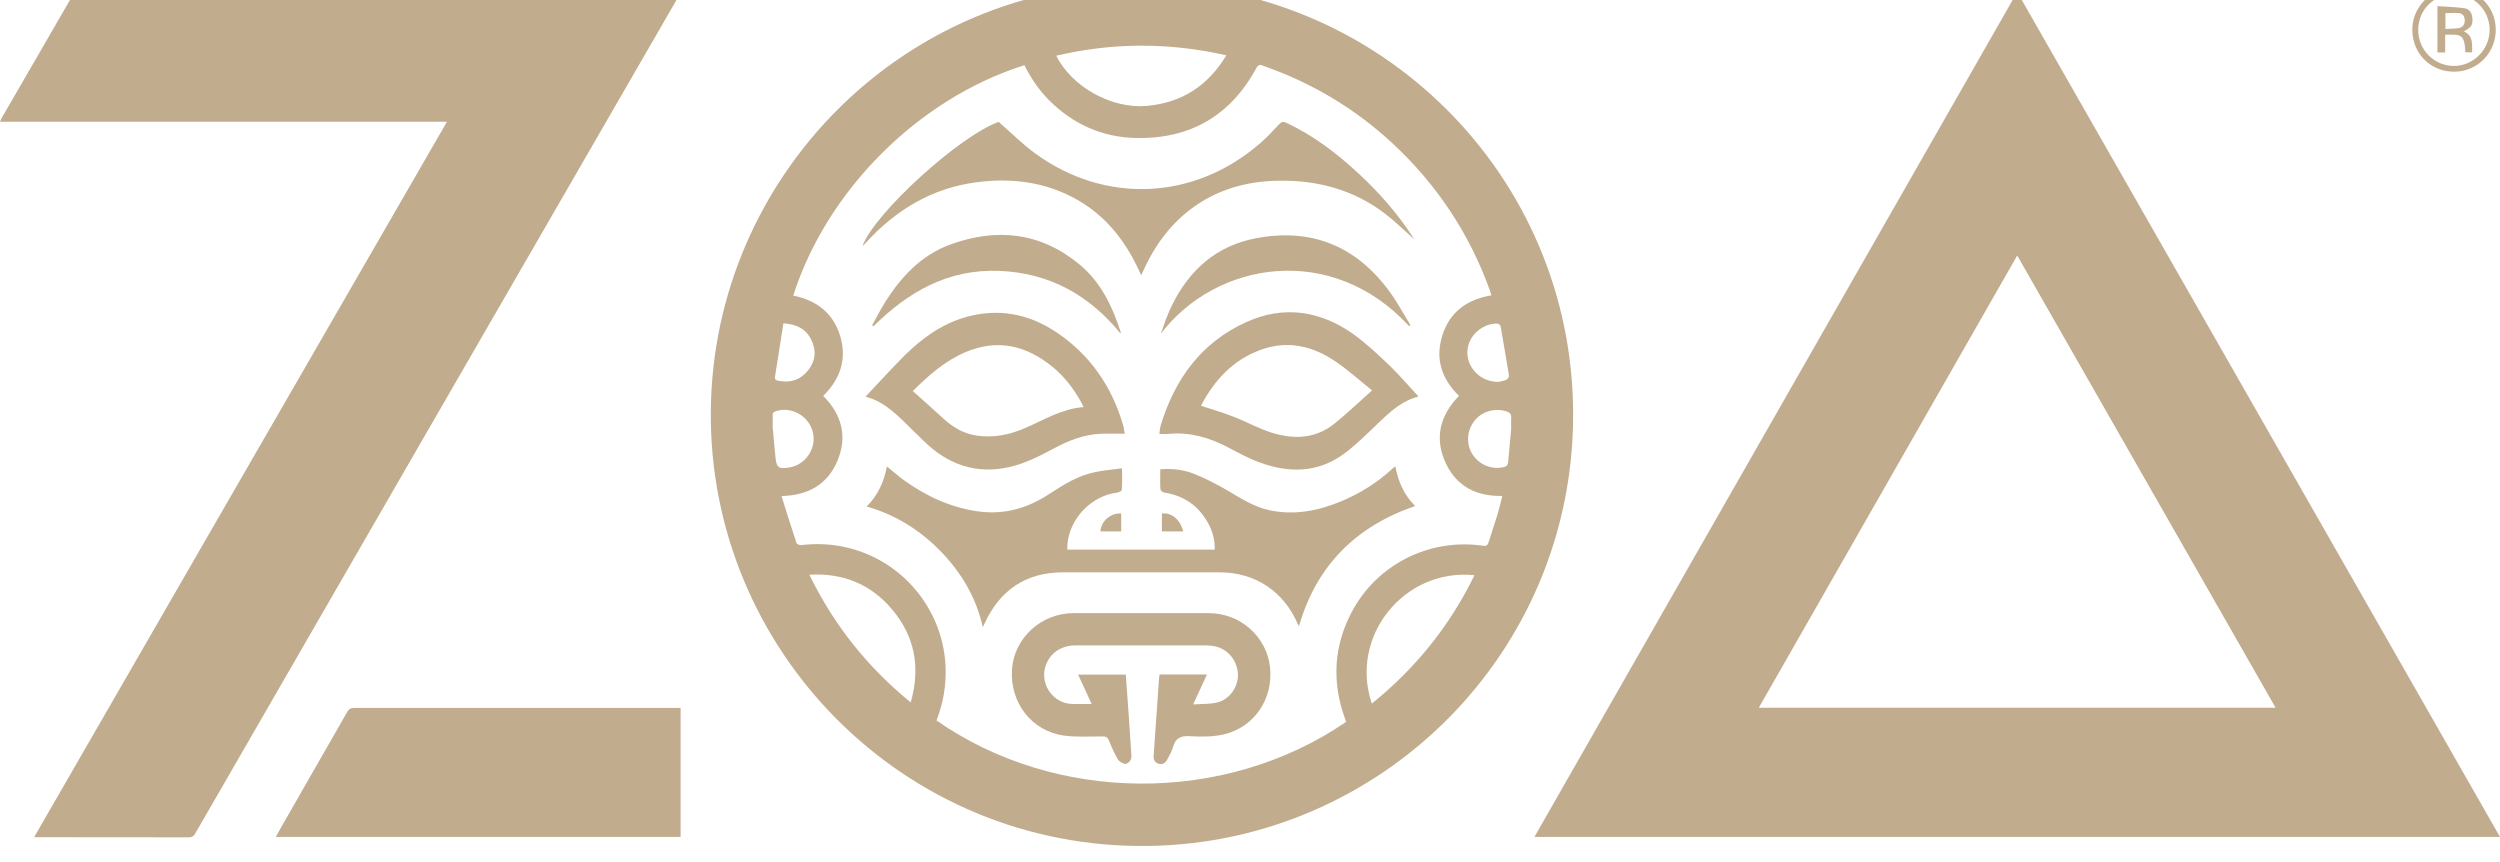
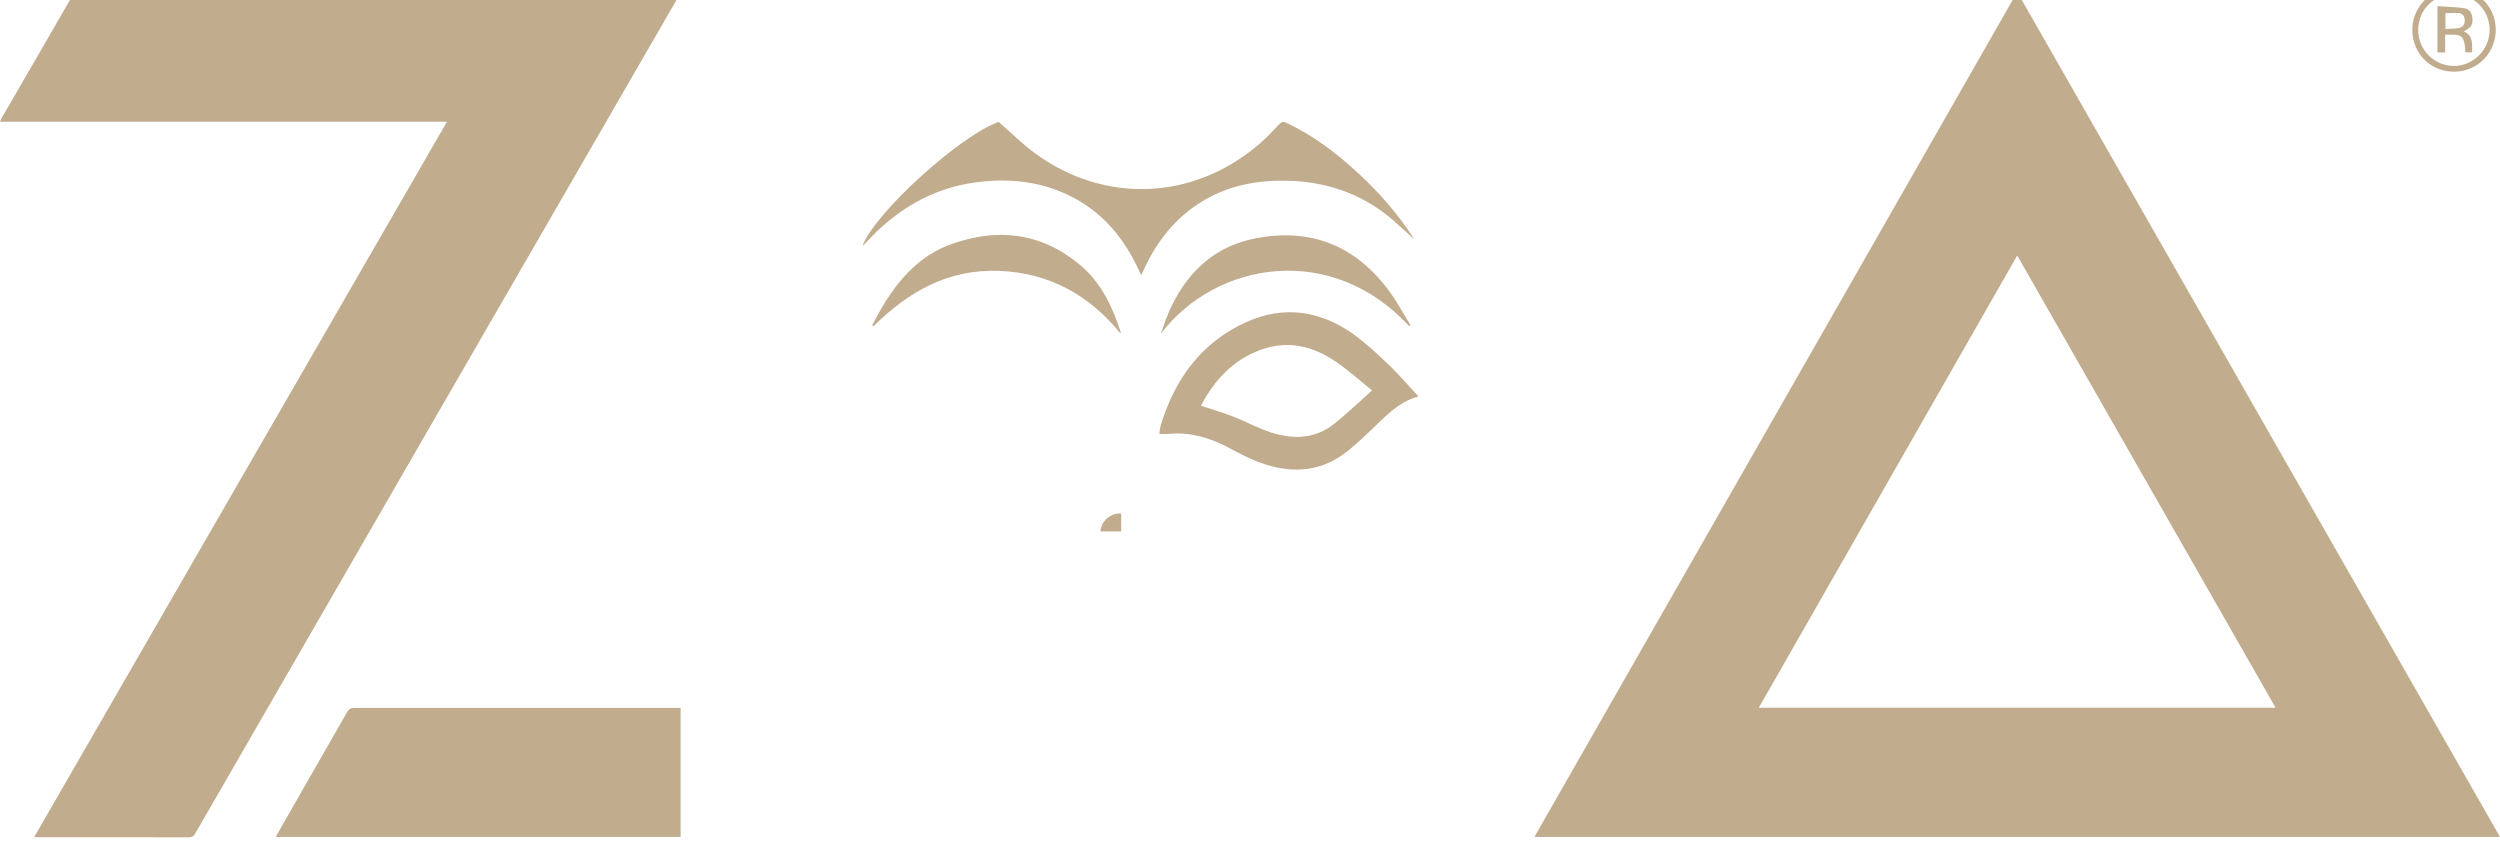
<svg xmlns="http://www.w3.org/2000/svg" id="Layer_1" viewBox="0 0 200.19 69.05">
  <defs>
    <style>      .cls-1 {        fill: #c1ac8e;      }    </style>
  </defs>
  <g id="_x32_JRbZy">
    <g>
      <path class="cls-1" d="M200.19,67.02h-77.32c12.89-22.55,25.75-45.07,38.66-67.66,12.9,22.58,25.77,45.1,38.66,67.66ZM161.53,20.46c-6.92,12.11-13.79,24.13-20.69,36.21h41.38c-6.9-12.08-13.78-24.11-20.69-36.21Z" />
-       <path class="cls-1" d="M91.42-1.31c18.92-.05,34.57,15.28,34.55,34.54-.01,19.09-15.36,34.23-33.98,34.51-19.63.29-35.28-15.7-35.07-34.89.2-18.71,15.43-34.16,34.5-34.16ZM107.79,57.8c-.04-.12-.09-.24-.13-.37-1.01-2.89-.85-5.71.58-8.42,2.02-3.82,6.22-5.93,10.51-5.31.25.04.37-.02.45-.27.23-.74.48-1.48.71-2.22.15-.49.26-.99.39-1.5-2.05.05-3.61-.74-4.49-2.54-.98-2.03-.53-3.88,1.02-5.47-1.41-1.38-1.93-3-1.32-4.88.6-1.87,2-2.85,3.92-3.17-.06-.17-.1-.3-.14-.43-1.64-4.55-4.25-8.46-7.79-11.75-2.99-2.77-6.42-4.82-10.26-6.17-.23-.08-.43-.23-.63.14-2.07,3.82-5.31,5.7-9.64,5.61-2.7-.06-5.02-1.09-6.94-3-.83-.83-1.48-1.78-2-2.83-8.56,2.7-15.85,10.1-18.51,18.45,1.86.37,3.2,1.39,3.76,3.24.55,1.85.01,3.44-1.36,4.79,1.47,1.48,1.95,3.21,1.16,5.15-.79,1.93-2.35,2.82-4.5,2.87.41,1.3.79,2.53,1.2,3.76.03.09.25.18.36.17,1.28-.15,2.54-.09,3.79.22,4.43,1.09,7.63,5.03,7.79,9.58.05,1.47-.2,2.88-.73,4.24,9.49,6.63,23.03,6.82,32.82.1h-.02ZM84.58,4.46c1.26,2.52,4.45,4.27,7.25,4.02,2.79-.25,4.89-1.59,6.37-4.05-4.59-1.04-9.09-1.03-13.62.03ZM109.85,56.34c3.52-2.84,6.25-6.24,8.22-10.28-5.6-.58-10.05,4.87-8.22,10.28ZM72.93,56.24c.8-2.82.32-5.31-1.53-7.48-1.69-1.99-3.9-2.89-6.59-2.74,1.96,4.02,4.63,7.38,8.11,10.22h.01ZM121.01,34.32c0-.22-.02-.55,0-.87.02-.29-.11-.41-.36-.5-.91-.31-1.96-.02-2.56.72-.63.78-.71,1.85-.2,2.68.53.85,1.51,1.26,2.47,1.07.28-.06.39-.18.41-.46.07-.84.15-1.69.24-2.64ZM61.89,34.36c.08.86.13,1.62.22,2.38.08.69.28.82.97.71.09,0,.19-.03.28-.05,1.26-.29,2.06-1.62,1.71-2.87-.35-1.24-1.69-1.99-2.9-1.62-.22.06-.31.16-.3.4.02.38,0,.76,0,1.05h.02ZM119.96,30.58c.14-.03.41-.06.66-.17.1-.04.23-.24.21-.35-.2-1.28-.43-2.55-.65-3.83-.04-.24-.16-.34-.42-.32-1.25.07-2.3,1.16-2.26,2.37.04,1.25,1.09,2.29,2.46,2.3ZM62.73,25.9c-.23,1.44-.45,2.86-.67,4.26-.05.28.15.31.34.34.93.18,1.71-.1,2.3-.83.6-.75.69-1.59.27-2.45-.42-.87-1.16-1.26-2.23-1.33h-.01Z" />
      <path class="cls-1" d="M2.73,67.04C13.76,47.92,24.75,28.86,35.79,9.75H0c.07-.15.1-.24.15-.33C2.03,6.17,3.91,2.94,5.78-.31c.14-.23.28-.31.55-.31h48.18c-.19.35-.36.65-.53.95-6.91,11.96-13.81,23.91-20.72,35.87-5.87,10.16-11.73,20.32-17.59,30.48-.13.23-.24.37-.55.37-3.98-.01-7.96-.01-11.95-.01h-.44Z" />
      <path class="cls-1" d="M54.5,56.69v10.33H22.08c.21-.37.4-.71.59-1.05,1.71-2.99,3.43-5.97,5.14-8.97.13-.24.28-.31.55-.31h26.15,0Z" />
      <path class="cls-1" d="M196.57,5.74c-1.88.04-3.37-1.4-3.4-3.3-.04-1.81,1.42-3.34,3.21-3.38,1.91-.04,3.43,1.38,3.47,3.24.04,1.88-1.4,3.4-3.27,3.44h-.01ZM199.36,2.4c0-1.6-1.26-2.86-2.86-2.87-1.59,0-2.86,1.26-2.86,2.86s1.27,2.88,2.85,2.89c1.55.01,2.87-1.31,2.87-2.88Z" />
-       <path class="cls-1" d="M111.73,37.33c.23,1.24.71,2.32,1.59,3.19-4.75,1.63-7.9,4.77-9.3,9.61-.02-.04-.07-.09-.1-.16-1.1-2.6-3.42-4.14-6.23-4.14h-12.56c-2.99,0-5.08,1.43-6.31,4.14-.03.06-.06.11-.12.25-.54-2.4-1.72-4.36-3.36-6.06-1.65-1.7-3.6-2.93-5.94-3.6.9-.9,1.39-1.98,1.62-3.21.46.37.87.74,1.32,1.07,1.8,1.3,3.76,2.22,5.98,2.53,2.06.29,3.93-.24,5.65-1.36,1.18-.77,2.37-1.53,3.79-1.8.67-.13,1.34-.19,2.09-.29,0,.64.02,1.18-.02,1.72,0,.08-.22.2-.35.22-2.1.26-3.86,2.09-4.01,4.21v.36h11.8c.02-.76-.17-1.47-.53-2.12-.77-1.4-1.95-2.21-3.53-2.45-.11-.02-.28-.17-.29-.27-.03-.52-.01-1.03-.01-1.59.96-.08,1.87.03,2.72.37.9.36,1.76.8,2.6,1.29,1.1.64,2.16,1.35,3.43,1.62,1.99.42,3.88.05,5.72-.71,1.53-.64,2.91-1.5,4.13-2.63.06-.05.12-.1.22-.18h0Z" />
-       <path class="cls-1" d="M87.42,56.38c-.38-.83-.73-1.57-1.09-2.36h3.82c.08,1.08.16,2.14.23,3.21.07,1.05.14,2.1.21,3.15.01.17.02.38-.07.51-.09.14-.31.31-.44.28-.21-.05-.47-.19-.57-.37-.28-.48-.51-1-.72-1.52-.1-.25-.24-.31-.49-.31-1.04,0-2.09.07-3.11-.07-2.61-.37-4.35-2.67-4.15-5.34.19-2.48,2.34-4.45,4.89-4.46,3.63,0,7.25,0,10.88,0,2.52,0,4.62,1.89,4.89,4.32.28,2.54-1.27,4.85-3.76,5.4-.87.19-1.8.18-2.69.13-.71-.04-1.12.16-1.31.85-.1.35-.29.68-.46,1-.14.28-.37.46-.7.36-.31-.09-.42-.35-.4-.64.14-2.1.29-4.2.44-6.3,0-.07.03-.13.05-.21h3.78c-.36.79-.71,1.54-1.11,2.4.71-.05,1.34-.02,1.93-.16,1-.23,1.71-1.28,1.66-2.28-.06-1.1-.82-2.01-1.86-2.22-.24-.05-.49-.07-.73-.07h-10.39c-1.21,0-2.11.64-2.44,1.7-.44,1.43.63,2.94,2.12,2.99.49.02.98,0,1.57,0h.02Z" />
      <path class="cls-1" d="M113.25,19.16c-.82-.72-1.56-1.46-2.38-2.08-2.51-1.9-5.38-2.66-8.5-2.61-2.59.04-4.97.72-7.05,2.3-1.7,1.3-2.91,2.99-3.78,4.93-.04.09-.08.17-.15.34-.08-.17-.14-.28-.19-.39-1.23-2.67-3.03-4.8-5.74-6.07-2.35-1.1-4.83-1.32-7.38-.97-3.47.48-6.28,2.18-8.64,4.71-.1.11-.21.22-.31.33-.02.02-.04.02-.06.03,1.01-2.67,7.81-8.83,10.9-9.92,1,.87,1.91,1.79,2.94,2.54,5.6,4.06,12.68,3.74,17.93-.77.57-.49,1.09-1.04,1.6-1.59.19-.2.31-.22.55-.11,2.21,1.02,4.11,2.49,5.88,4.14,1.58,1.47,2.99,3.08,4.18,4.88.05.08.1.16.19.29v.02Z" />
      <path class="cls-1" d="M113.56,31.76c-1.61.42-2.69,1.66-3.87,2.77-.69.65-1.37,1.31-2.13,1.85-2.1,1.51-4.39,1.5-6.72.64-.88-.32-1.71-.78-2.55-1.22-1.5-.78-3.06-1.23-4.77-1.05-.2.02-.41,0-.68,0,.03-.23.04-.45.1-.67,1.13-3.72,3.25-6.66,6.86-8.29,2.99-1.35,5.89-.92,8.55.95,1.05.75,2,1.65,2.94,2.55.8.77,1.52,1.63,2.29,2.45l-.02.02ZM109.87,31.26c-.94-.75-1.87-1.59-2.89-2.29-1.84-1.26-3.85-1.75-6.02-.96-2.23.81-3.72,2.43-4.79,4.48-.02.03,0,.08,0,0,.9.3,1.76.55,2.59.87,1.03.4,2.01.95,3.05,1.28,1.77.56,3.53.51,5.05-.72,1.02-.82,1.96-1.73,3.01-2.66Z" />
-       <path class="cls-1" d="M69.31,31.76c1.04-1.09,2.04-2.21,3.1-3.27,1.38-1.37,2.94-2.51,4.83-3.07,2.65-.78,5.14-.31,7.39,1.21,2.64,1.78,4.37,4.28,5.28,7.33.08.25.1.52.15.77-.65,0-1.25-.02-1.85,0-1.4.05-2.66.55-3.88,1.21-1.12.6-2.25,1.17-3.5,1.46-2.68.6-4.93-.2-6.85-2.08-.32-.31-.65-.62-.97-.94-1.11-1.1-2.18-2.23-3.71-2.62h0ZM73.09,31.31c.83.75,1.63,1.45,2.41,2.17.76.7,1.6,1.22,2.64,1.39,1.4.22,2.71-.05,3.99-.61,1.49-.65,2.91-1.53,4.63-1.66-.07-.15-.11-.28-.18-.39-.6-1.07-1.33-2.04-2.28-2.82-2.1-1.72-4.41-2.29-6.99-1.19-1.67.71-2.99,1.89-4.22,3.12h0Z" />
      <path class="cls-1" d="M112.83,26.11c-6.21-6.75-15.47-5.18-19.87.61.13-.38.26-.77.4-1.15.15-.38.31-.76.49-1.13,1.4-2.84,3.56-4.76,6.72-5.36,4.41-.84,7.97.59,10.64,4.19.65.87,1.16,1.84,1.73,2.76-.04.03-.08.05-.12.08h.01Z" />
      <path class="cls-1" d="M69.83,26.06c.35-.62.67-1.27,1.05-1.87,1.28-2.03,2.89-3.75,5.19-4.6,3.73-1.37,7.27-1,10.4,1.61,1.68,1.4,2.6,3.32,3.26,5.36.01.03,0,.08,0,.15-2.53-3.11-5.73-4.87-9.75-5.02-4.06-.15-7.26,1.68-10.04,4.44-.03-.03-.06-.05-.09-.08h-.02Z" />
      <path class="cls-1" d="M89.78,41.12v1.43h-1.66c.03-.81.84-1.5,1.66-1.43Z" />
-       <path class="cls-1" d="M93.04,42.55v-1.43c.77-.09,1.45.46,1.71,1.43h-1.71Z" />
      <path class="cls-1" d="M197.29,2.51c.79.36.65,1.03.67,1.68h-.54c-.08-1.5-.36-1.43-1.62-1.41v1.42h-.62V.49c.72.05,1.46.07,2.17.17.4.06.6.39.63.8.04.54-.08.74-.7,1.05h0ZM195.82,2.32c.38-.02.72-.02,1.05-.07.33-.04.49-.29.5-.6,0-.32-.15-.57-.49-.6-.34-.03-.69,0-1.06,0v1.28h0Z" />
    </g>
  </g>
</svg>